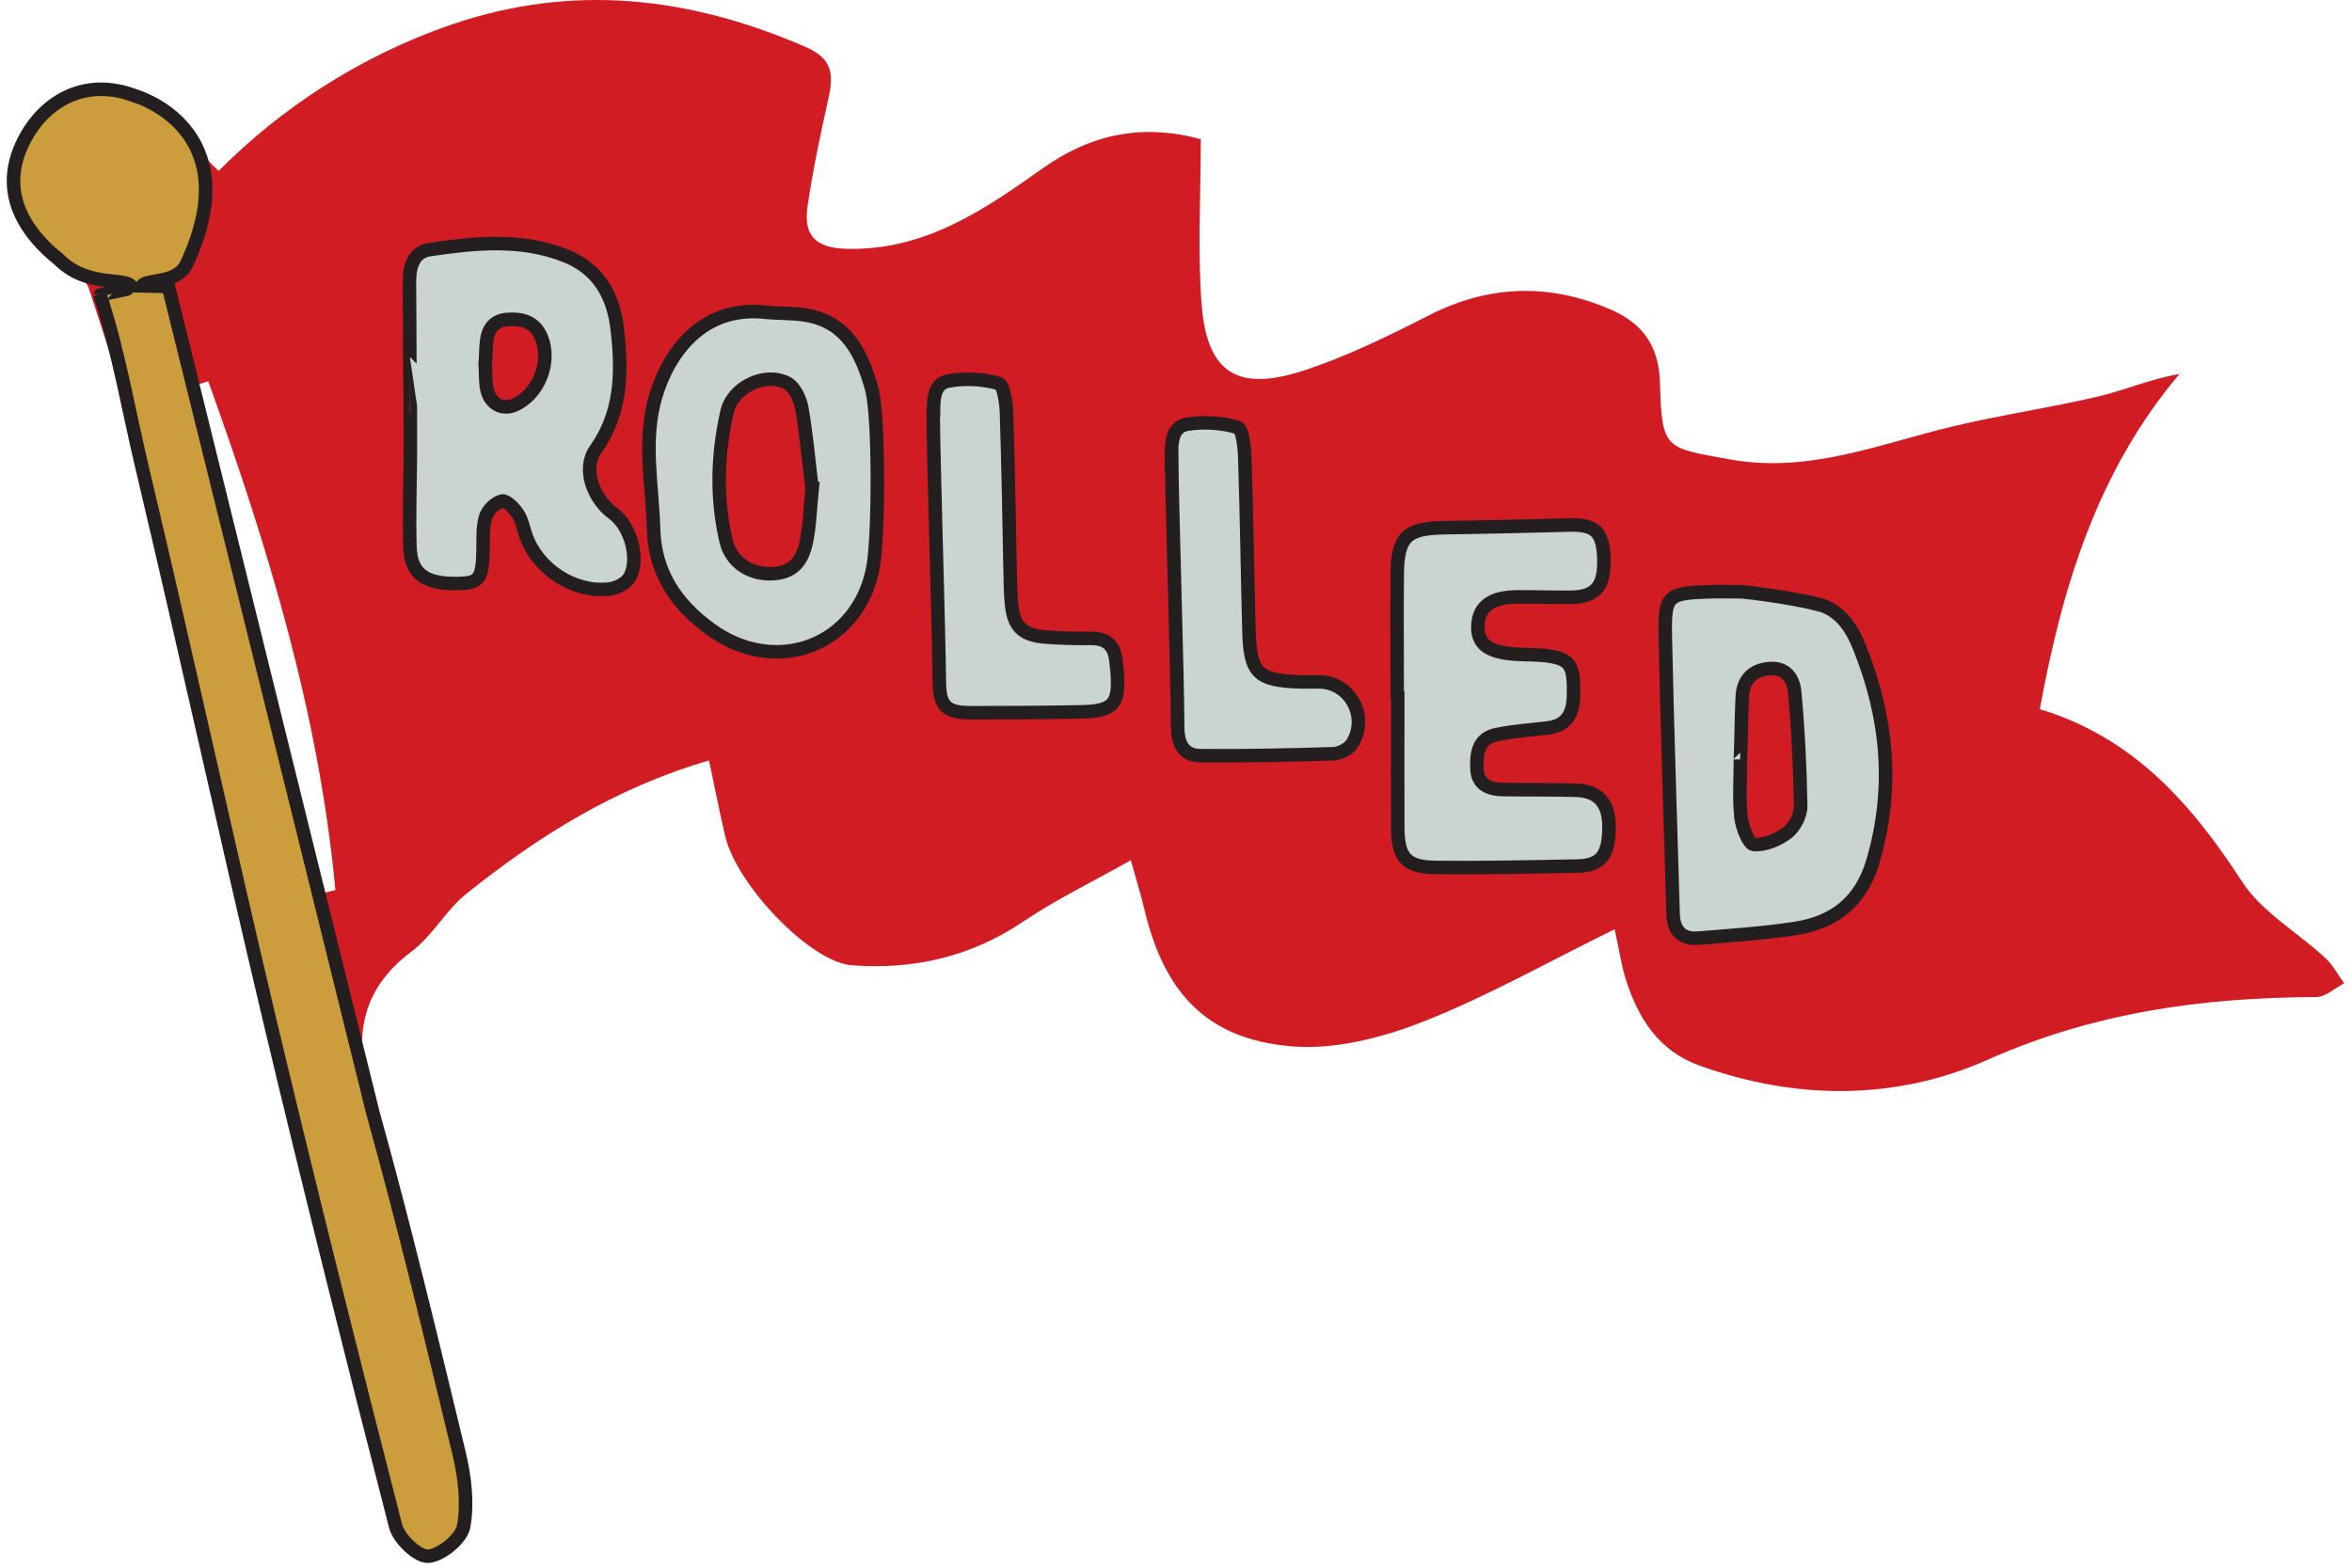
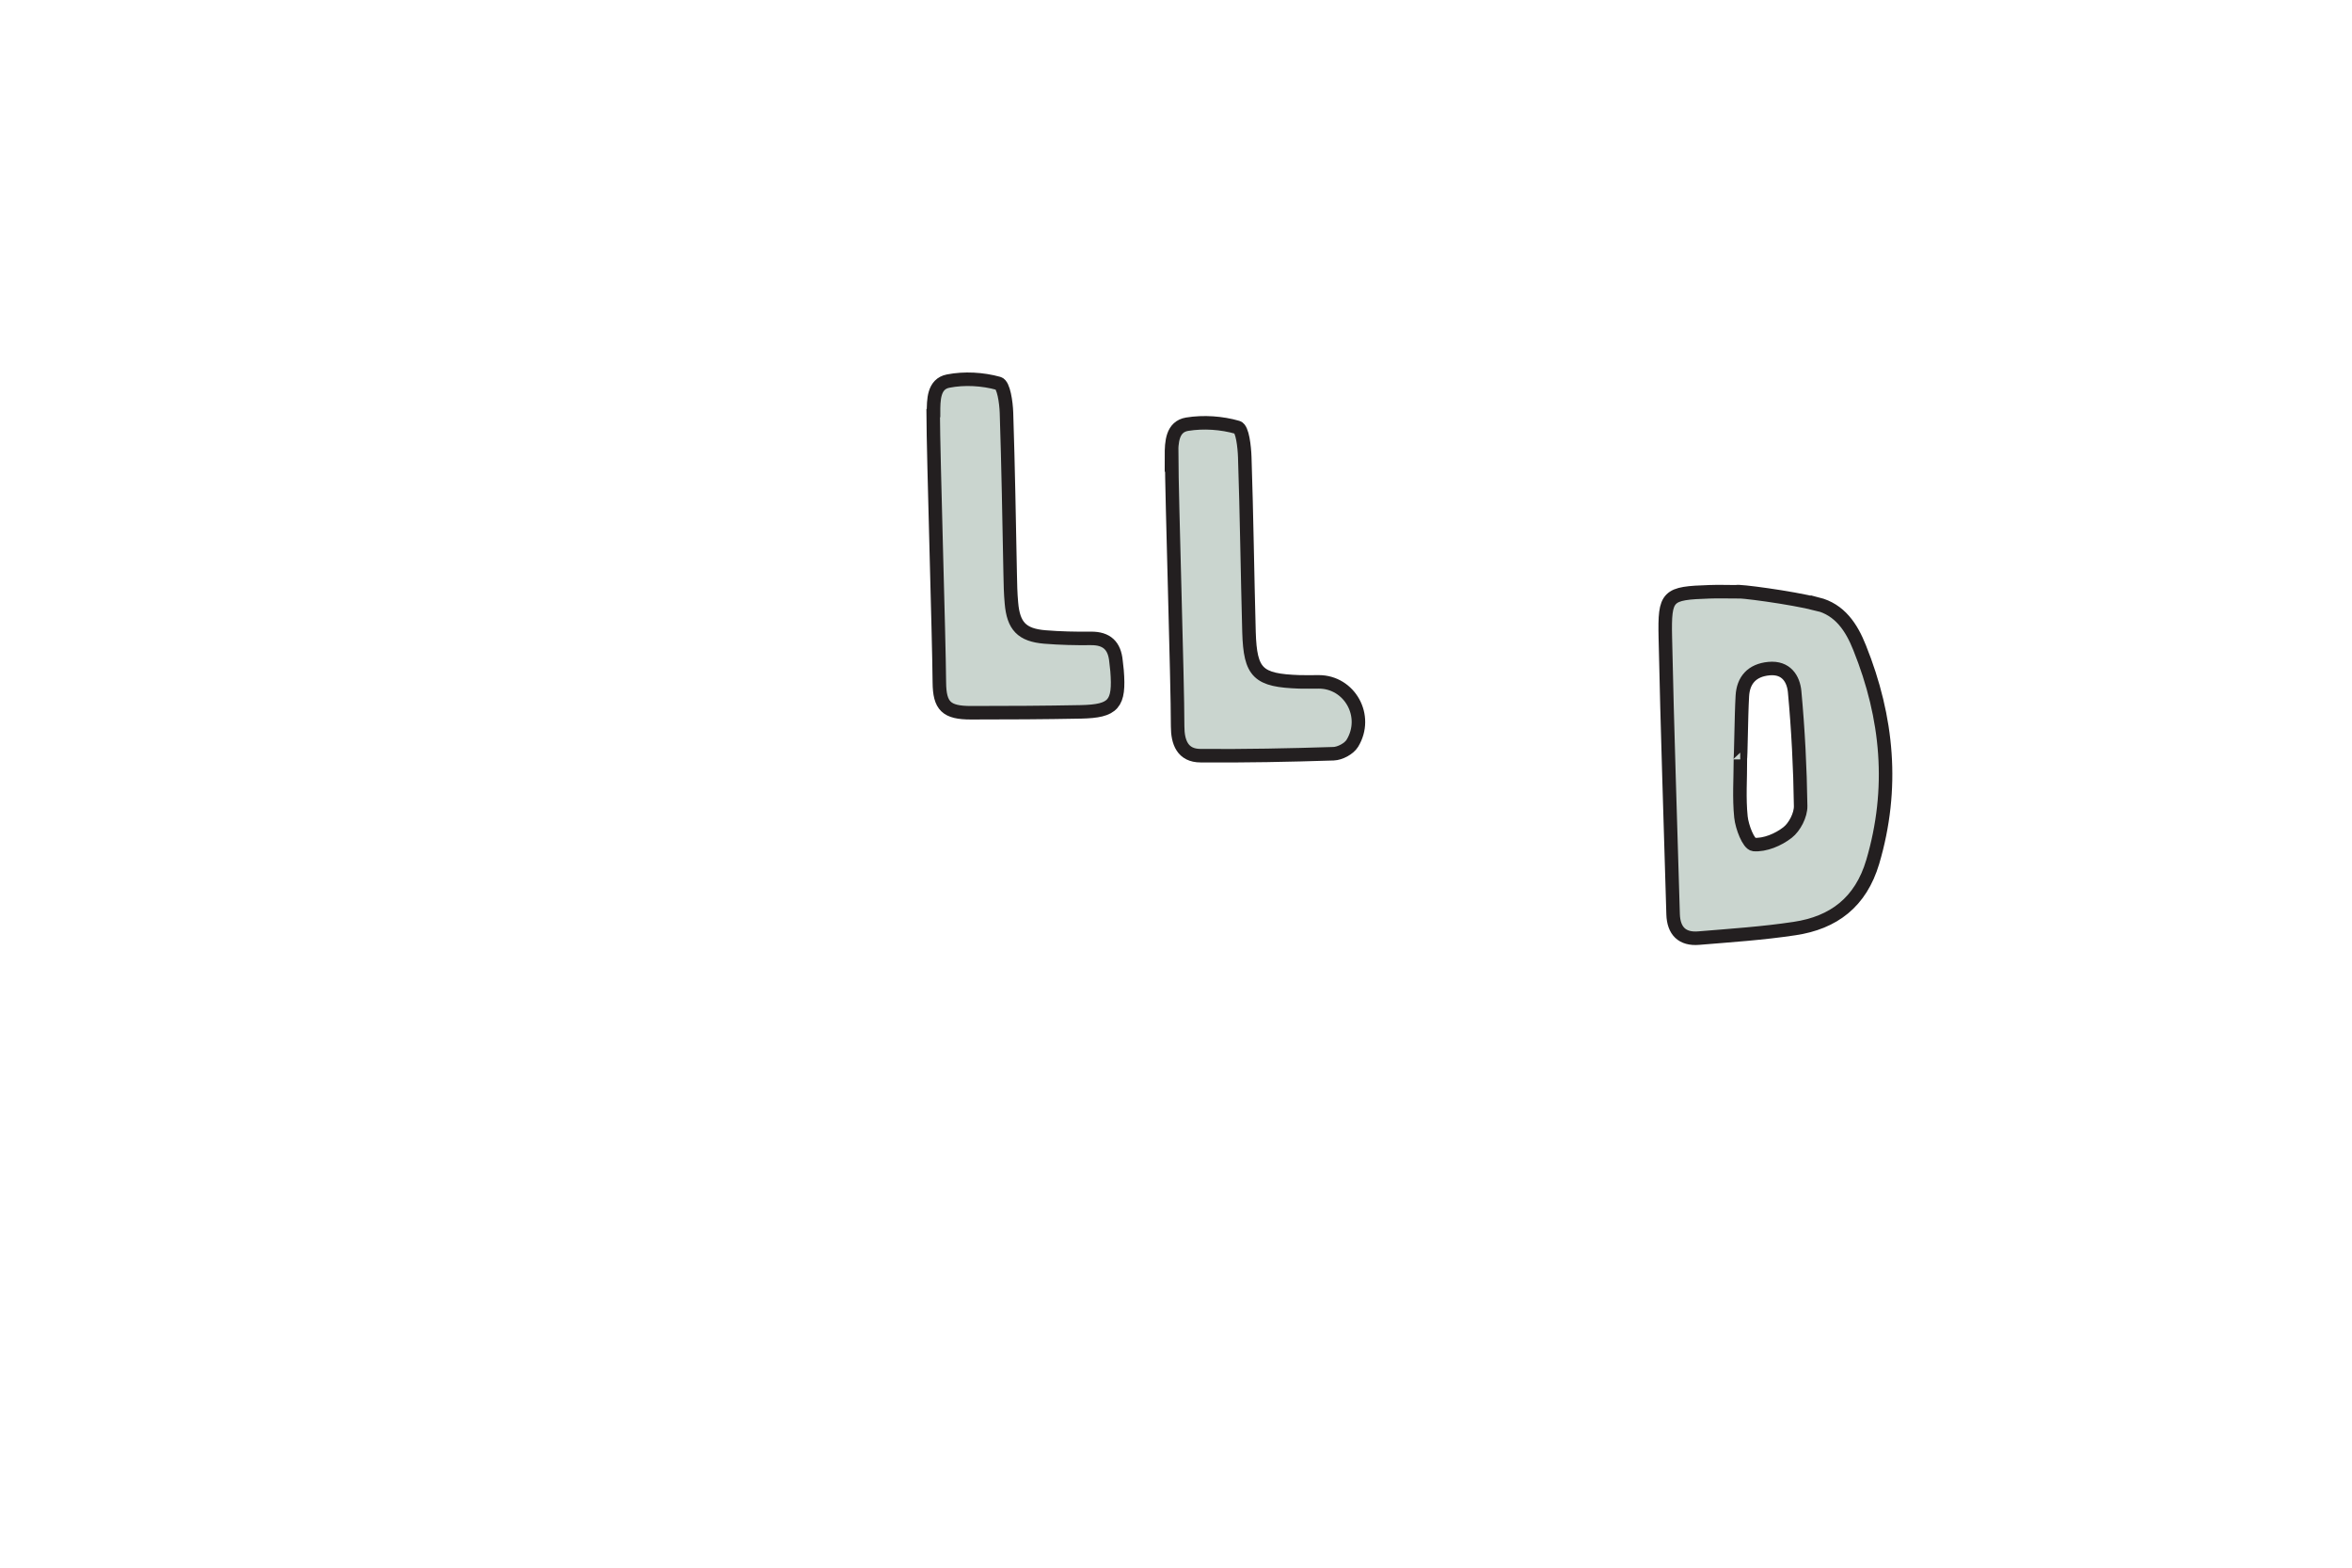
<svg xmlns="http://www.w3.org/2000/svg" width="174" height="116" viewBox="0 0 174 116" fill="none">
-   <path d="M16.177 12.648C20.685 8.101 26.539 4.167 33.452 1.802C42.417 -1.256 51.028 -0.237 59.574 3.462C61.613 4.337 61.678 5.513 61.286 7.29C60.698 9.93 60.136 12.583 59.744 15.262C59.444 17.326 60.215 18.346 62.632 18.411C68.382 18.555 72.76 15.562 77.085 12.491C80.692 9.93 84.442 9.12 88.833 10.296C88.833 14.438 88.598 18.437 88.885 22.397C89.264 27.584 91.499 29.048 96.504 27.401C99.666 26.356 102.711 24.866 105.703 23.337C110.159 21.064 114.602 20.946 119.137 22.893C121.489 23.912 122.73 25.546 122.809 28.355C122.926 33.334 123.24 33.125 127.944 33.988C133.825 35.059 139.052 32.838 144.501 31.544C148.055 30.695 151.675 30.172 155.23 29.335C157.137 28.891 158.967 28.081 161.241 27.663C155.177 34.85 152.577 43.357 150.904 52.478C157.778 54.543 162.103 59.43 165.854 65.219C167.33 67.493 169.97 68.983 172.035 70.891C172.597 71.413 172.962 72.132 173.42 72.759C172.727 73.112 172.048 73.778 171.355 73.778C162.94 73.805 154.903 74.915 147.01 78.431C140.293 81.423 132.884 81.423 125.736 78.849C122.678 77.751 121.175 75.32 120.261 72.419C119.947 71.413 119.803 70.355 119.45 68.761C114.498 71.191 109.989 73.752 105.22 75.621C102.214 76.797 98.751 77.686 95.589 77.424C89.316 76.915 86.128 73.504 84.651 67.245C84.403 66.212 84.089 65.193 83.658 63.651C80.77 65.285 78.104 66.565 75.687 68.199C71.806 70.812 67.572 71.766 63.024 71.426C59.967 71.204 54.517 65.52 53.655 61.887C53.237 60.123 52.897 58.346 52.453 56.268C45.487 58.306 39.777 61.9 34.471 66.16C32.969 67.375 31.989 69.257 30.447 70.407C26.134 73.635 26.278 77.62 27.572 82.26C29.898 90.623 31.923 99.064 33.962 107.506C34.38 109.257 34.615 111.178 34.302 112.916C34.132 113.831 32.655 115.046 31.688 115.125C30.93 115.19 29.519 113.857 29.271 112.916C26.056 100.41 22.907 87.879 19.914 75.308C16.713 61.809 13.759 48.257 10.558 34.759C9.486 30.237 8.036 25.794 6.585 21.377C6.298 20.489 5.187 19.835 4.377 19.182C1.188 16.66 0.221 13.72 1.633 10.688C3.135 7.46 6.337 5.67 10.022 7.107C12.309 7.996 13.929 10.544 16.177 12.648ZM30.995 112.772C32.903 110.133 12.74 26.565 9.643 21.051C16.817 51.851 23.9 82.312 30.995 112.772ZM15.406 28.212C15.158 28.29 14.909 28.369 14.648 28.447C17.64 41.018 20.633 53.576 23.638 66.147C24.03 66.056 24.422 65.951 24.814 65.86C23.599 52.844 19.823 40.456 15.406 28.212ZM12.191 14.582C12.374 11.472 10.675 9.133 8.441 8.989C6.141 8.832 3.906 10.727 3.723 12.962C3.54 15.275 5.383 17.339 7.827 17.418C10.074 17.483 11.851 16.764 12.191 14.595V14.582Z" fill="#D21C24" />
-   <path d="M27.572 82.286C29.898 90.649 31.923 99.091 33.962 107.532C34.38 109.283 34.615 111.204 34.302 112.942C34.132 113.857 32.655 115.072 31.688 115.151C30.93 115.216 29.519 113.883 29.271 112.942C26.056 100.437 22.907 87.905 19.914 75.334C16.713 61.835 13.759 48.284 10.558 34.785C9.486 30.29 8.833 26.225 7.409 21.835C7.409 21.809 9.774 21.325 9.774 21.299C9.486 20.41 6.585 21.404 4.364 19.208C1.188 16.66 0.221 13.72 1.633 10.688C3.135 7.46 6.337 5.67 10.022 7.107C10.022 7.107 18.477 9.512 13.799 19.548C13.093 21.051 10.741 20.633 10.519 21.155L12.453 21.194L27.572 82.286Z" fill="#CB9D3D" stroke="#231F20" stroke-miterlimit="10" />
-   <path d="M30.29 20.867C30.29 19.717 30.59 18.632 31.819 18.462C35.151 17.979 38.522 17.626 41.789 18.907C44.285 19.874 45.396 21.899 45.67 24.408C46.023 27.505 46.01 30.511 44.063 33.268C43.07 34.653 43.854 36.901 45.37 37.998C46.677 38.952 47.369 41.474 46.533 42.781C46.258 43.212 45.553 43.539 45.017 43.591C42.404 43.853 39.764 42.089 38.901 39.619C38.718 39.083 38.614 38.482 38.313 38.025C38.039 37.606 37.451 37.005 37.137 37.071C36.654 37.188 36.092 37.737 35.935 38.221C35.7 38.965 35.752 39.815 35.739 40.612C35.7 42.794 35.478 43.134 33.988 43.173C31.492 43.252 30.394 42.494 30.329 40.494C30.264 38.364 30.329 36.234 30.355 34.091C30.355 32.902 30.355 31.726 30.355 30.537C30.342 30.537 30.303 24.095 30.29 20.867ZM35.896 26.917C35.935 27.531 35.896 28.159 36.013 28.76C36.222 29.883 37.176 30.393 38.117 29.949C39.868 29.139 40.783 26.799 40.064 24.996C39.594 23.82 38.653 23.559 37.529 23.637C36.392 23.729 36.04 24.513 35.974 25.493C35.935 25.963 35.922 26.917 35.896 26.917Z" fill="#CAD5CF" stroke="#231F20" stroke-miterlimit="10" />
  <path d="M134.452 44.691C136.112 45.109 136.974 46.416 137.575 47.931C139.653 53.106 140.149 58.346 138.542 63.782C137.654 66.762 135.654 68.278 132.753 68.709C130.414 69.062 128.036 69.219 125.671 69.415C124.442 69.519 123.815 68.879 123.776 67.65C123.58 60.829 123.345 53.995 123.201 47.173C123.135 44.037 123.331 43.893 126.468 43.789C127.134 43.763 127.801 43.789 128.467 43.789C128.493 43.684 132.505 44.207 134.452 44.704V44.691ZM128.755 56.19C128.755 57.614 128.65 59.039 128.794 60.45C128.872 61.195 129.356 62.45 129.748 62.489C130.558 62.554 131.564 62.136 132.244 61.6C132.766 61.195 133.224 60.306 133.211 59.64C133.171 56.817 133.028 53.995 132.766 51.172C132.675 50.244 132.152 49.356 130.871 49.473C129.604 49.591 128.964 50.336 128.898 51.499C128.807 53.054 128.794 56.19 128.741 56.19H128.755Z" fill="#CAD5CF" stroke="#231F20" stroke-miterlimit="10" />
-   <path d="M103.364 51.655C103.364 48.624 103.338 45.579 103.364 42.547C103.391 39.699 104.057 39.084 106.919 39.045C109.964 39.006 113.008 38.928 116.053 38.849C118.013 38.797 118.588 39.333 118.654 41.345C118.719 43.384 118.052 44.168 116.21 44.194C114.877 44.207 113.544 44.155 112.211 44.168C110.356 44.181 109.415 44.86 109.336 46.232C109.258 47.617 110.029 48.245 112.054 48.402C112.956 48.467 113.871 48.415 114.746 48.571C116.223 48.833 116.458 49.369 116.406 51.486C116.38 52.792 115.922 53.694 114.498 53.864C113.23 54.008 111.95 54.099 110.695 54.36C109.297 54.648 109.219 55.863 109.271 56.948C109.323 58.059 110.186 58.411 111.192 58.424C112.995 58.451 114.812 58.425 116.615 58.477C118.222 58.516 119.046 59.457 119.032 61.156C119.032 63.299 118.444 64.057 116.641 64.083C113.178 64.148 109.702 64.227 106.239 64.187C104.005 64.161 103.417 63.456 103.404 61.195C103.391 58.019 103.404 54.831 103.404 51.655C103.391 51.655 103.377 51.655 103.351 51.655H103.364Z" fill="#CAD5CF" stroke="#231F20" stroke-miterlimit="10" />
-   <path d="M64.606 41.867C63.573 47.8 57.353 50.126 52.492 46.506C49.983 44.651 48.441 42.351 48.35 39.123C48.258 35.869 47.553 32.628 48.493 29.375C49.447 26.108 51.956 22.605 56.595 23.102C57.589 23.206 58.595 23.154 59.575 23.311C62.672 23.795 63.782 26.238 64.488 28.773C65.05 30.799 64.998 39.633 64.606 41.854V41.867ZM60.071 36.144C59.836 34.196 59.666 32.171 59.313 30.172C59.196 29.505 58.764 28.617 58.229 28.342C56.582 27.493 54.191 28.656 53.786 30.472C53.067 33.648 52.976 36.862 53.72 40.051C54.073 41.553 55.419 42.481 57 42.455C58.477 42.429 59.327 41.749 59.666 40.038C59.914 38.796 59.941 37.502 60.084 36.144H60.071Z" fill="#CAD5CF" stroke="#231F20" stroke-miterlimit="10" />
  <path d="M69.062 30.564C69.062 29.584 69.062 28.408 70.146 28.198C71.349 27.963 72.695 28.042 73.871 28.368C74.25 28.473 74.433 29.78 74.459 30.538C74.589 34.523 74.655 38.496 74.733 42.481C74.746 43.187 74.759 43.906 74.825 44.611C74.968 46.323 75.596 46.99 77.294 47.133C78.431 47.225 79.568 47.251 80.705 47.238C81.881 47.225 82.456 47.787 82.561 48.924C82.587 49.159 82.613 49.394 82.639 49.629C82.835 52.099 82.404 52.622 79.96 52.674C77.255 52.726 74.537 52.739 71.832 52.739C70.016 52.739 69.506 52.256 69.493 50.479C69.467 47.107 69.049 33.844 69.036 30.577L69.062 30.564Z" fill="#CAD5CF" stroke="#231F20" stroke-miterlimit="10" />
  <path d="M86.664 33.714C86.664 32.721 86.716 31.571 87.827 31.388C89.042 31.192 90.375 31.283 91.551 31.623C91.917 31.728 92.061 33.061 92.087 33.832C92.231 38.144 92.283 42.456 92.4 46.769C92.492 49.813 93.067 50.349 96.138 50.454C96.608 50.467 97.092 50.454 97.562 50.454C99.849 50.454 101.273 52.989 100.045 55.001C99.797 55.406 99.13 55.759 98.647 55.772C95.367 55.877 92.087 55.942 88.82 55.916C87.487 55.916 87.121 54.923 87.121 53.747C87.121 50.336 86.69 36.968 86.677 33.701L86.664 33.714Z" fill="#CAD5CF" stroke="#231F20" stroke-miterlimit="10" />
</svg>